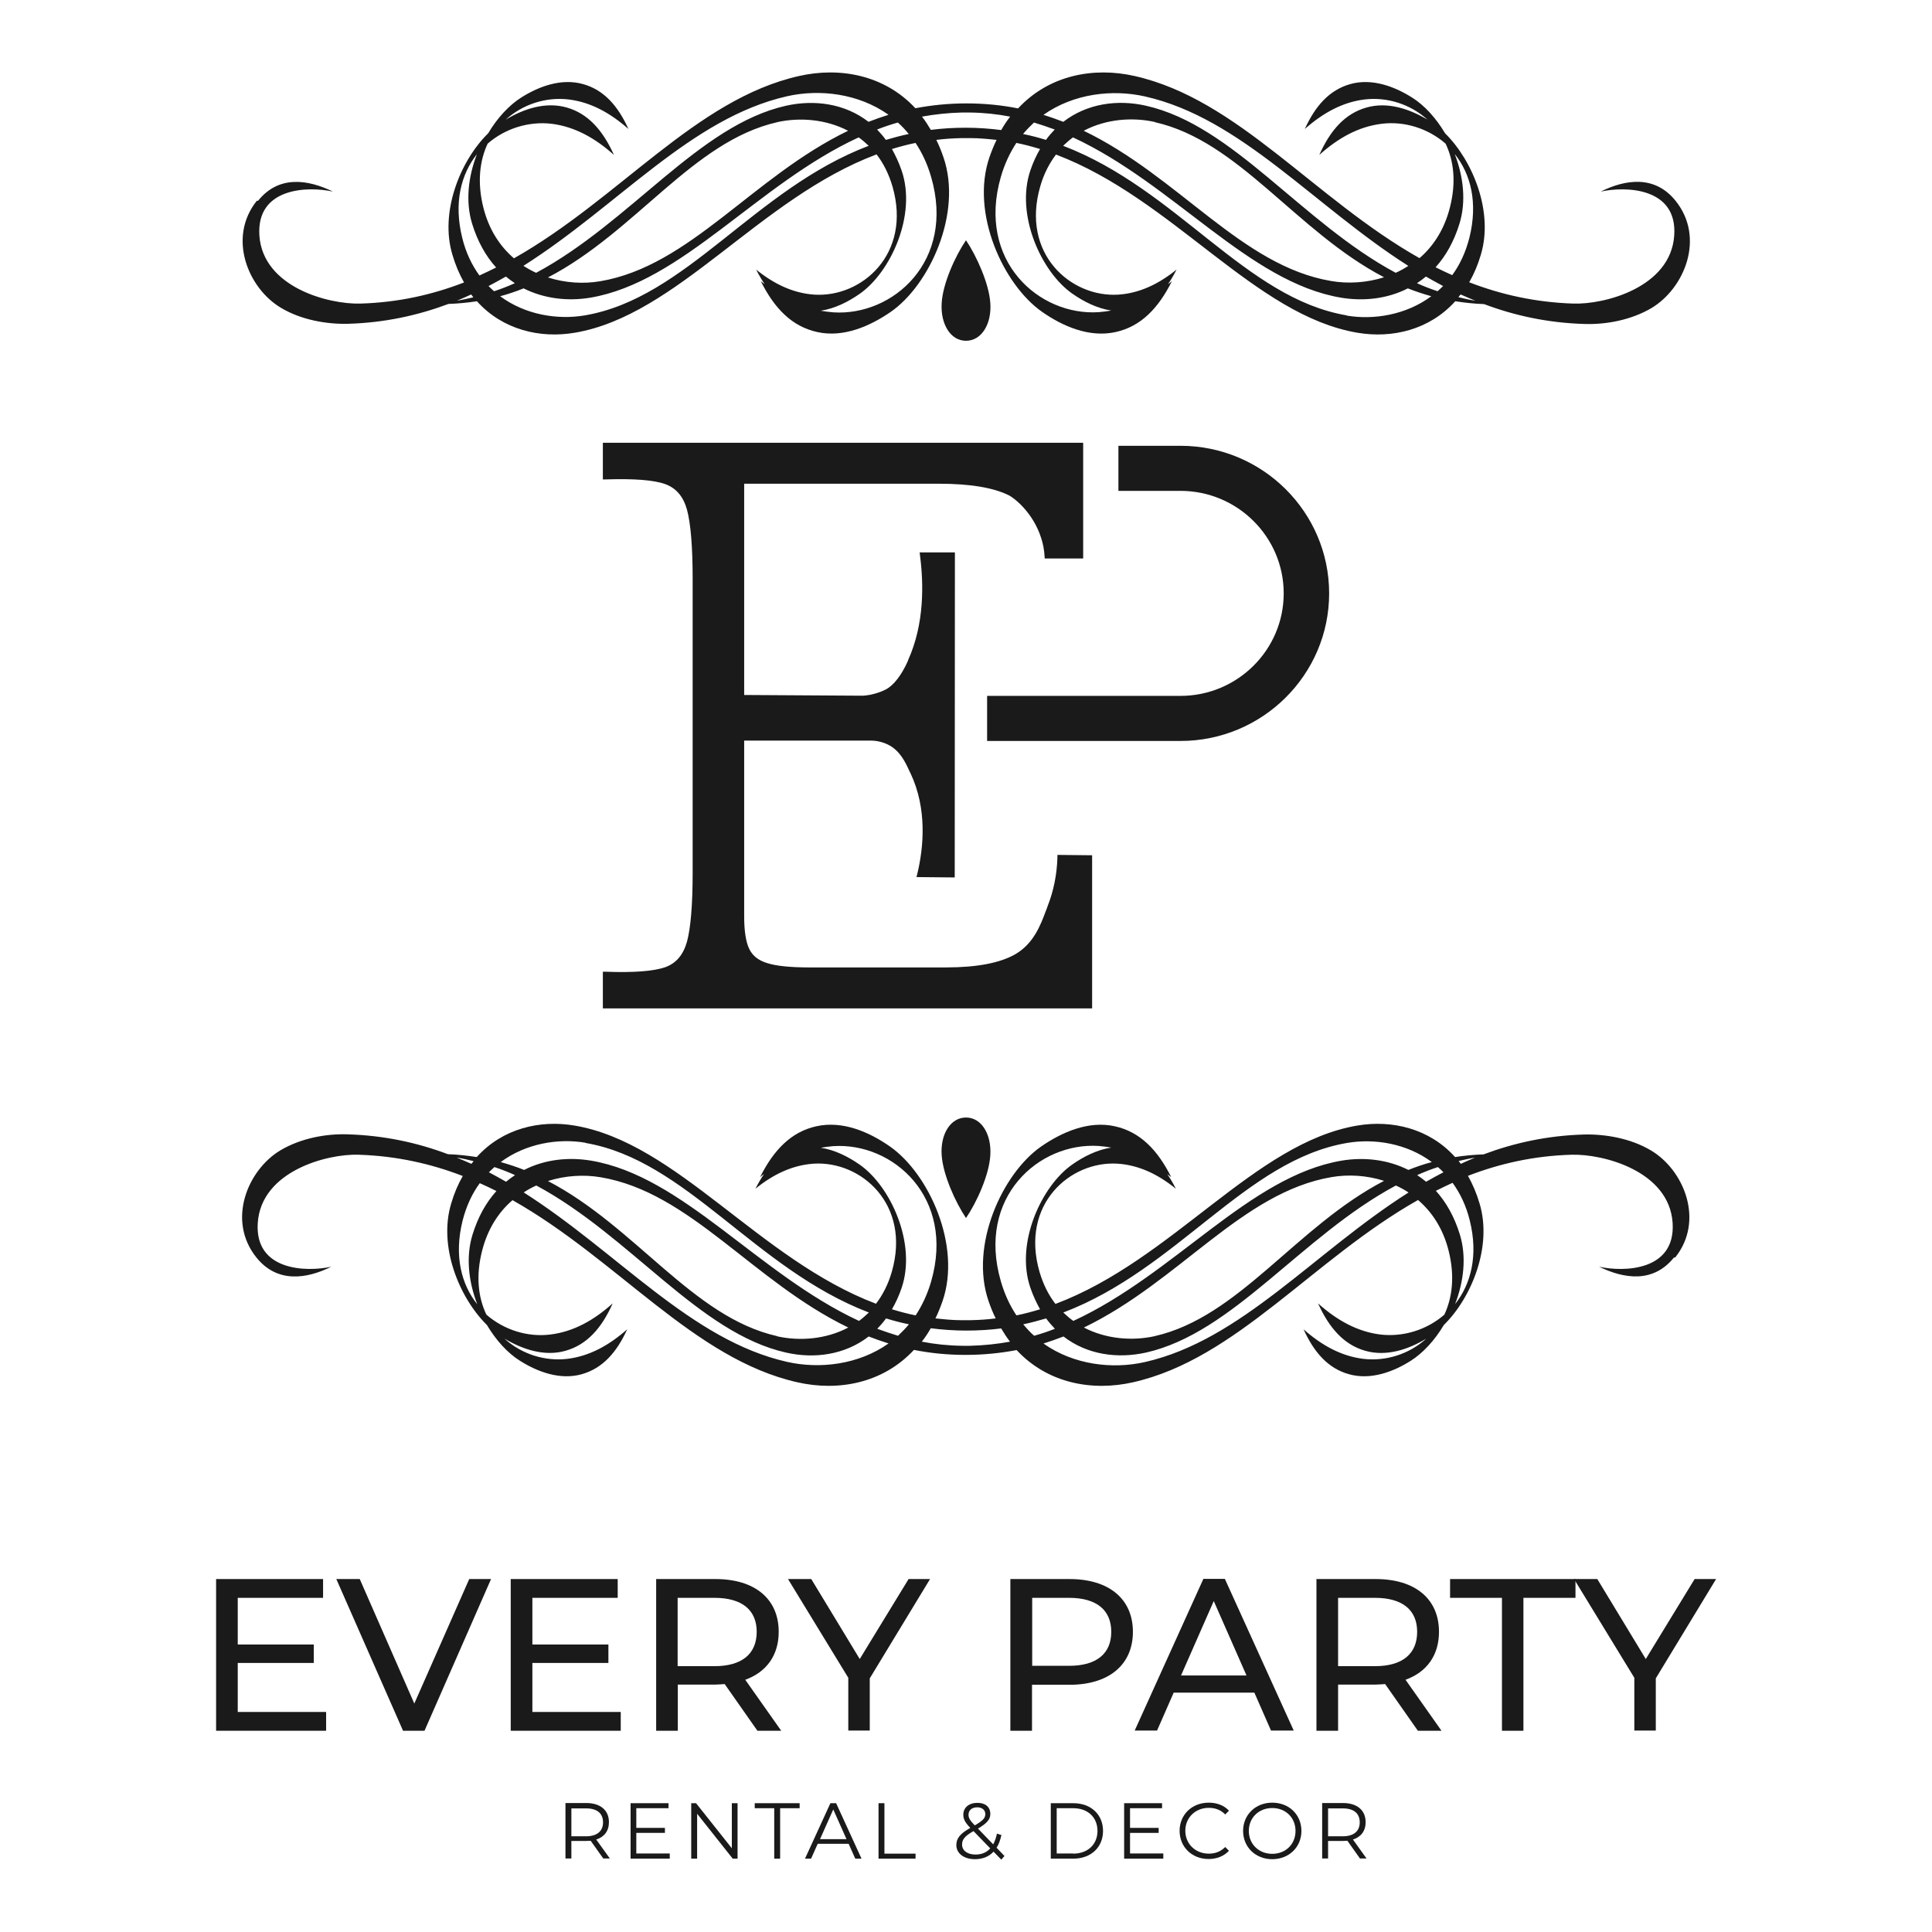
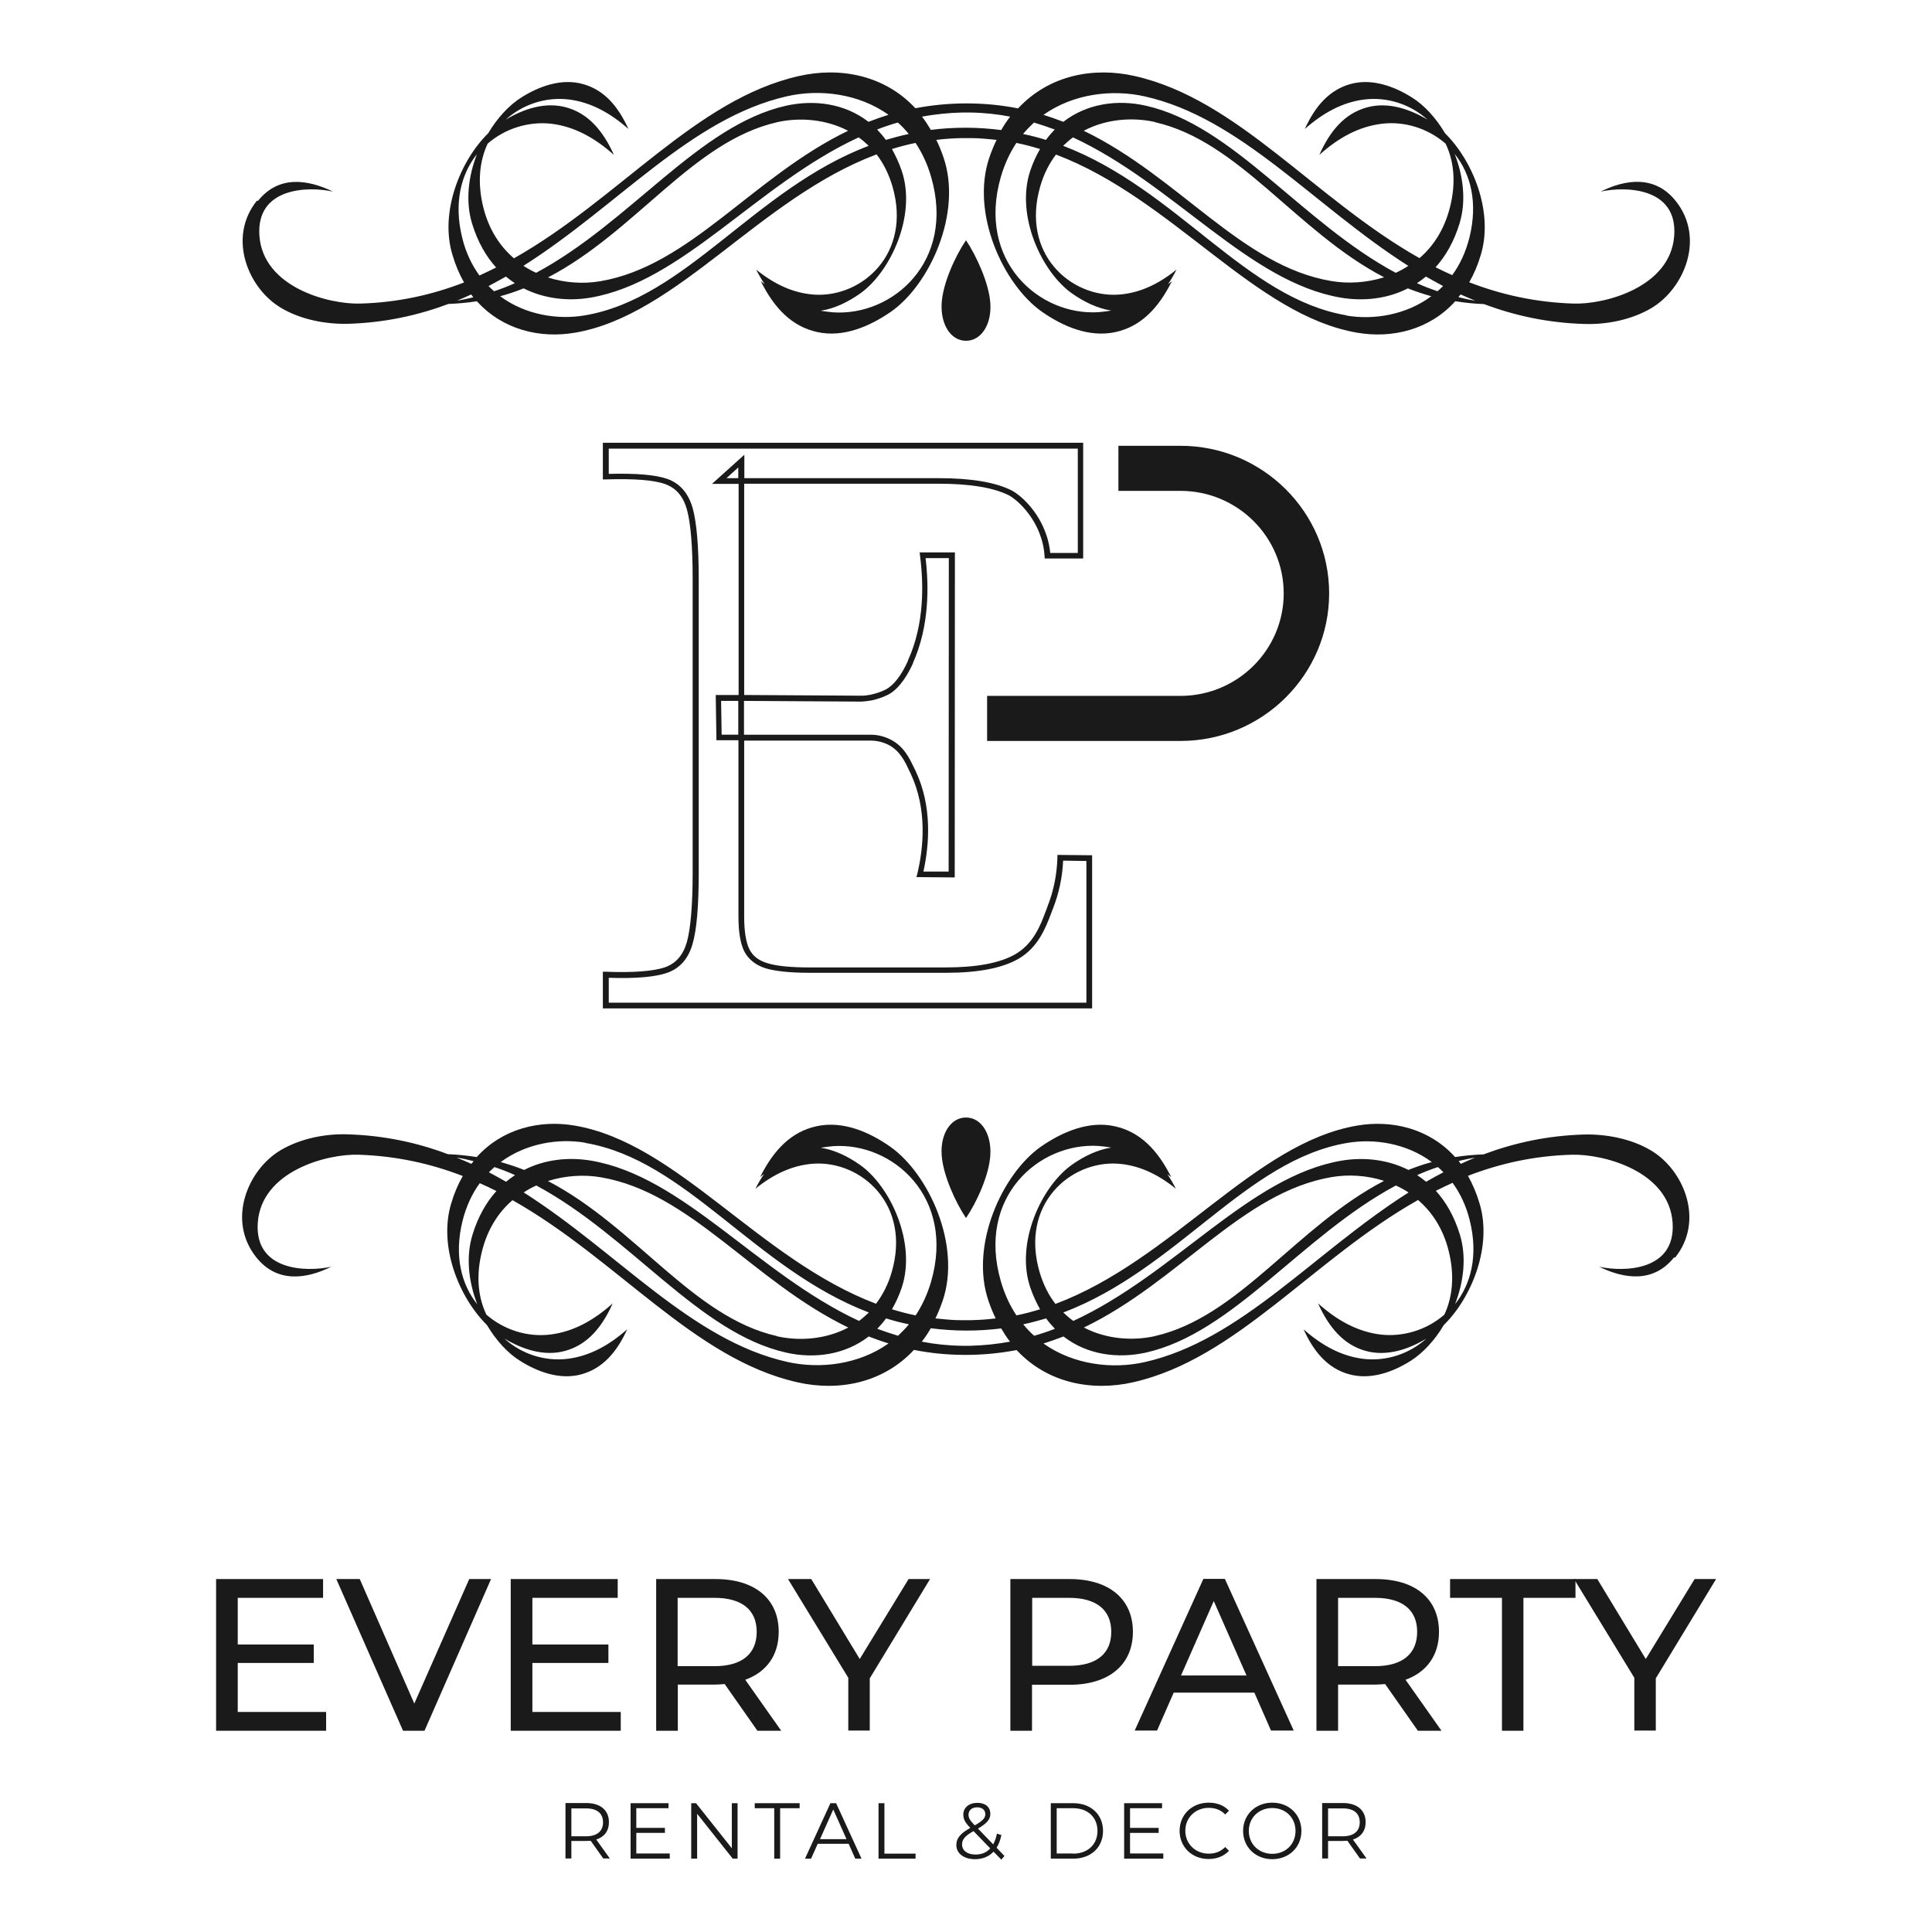
<svg xmlns="http://www.w3.org/2000/svg" id="Camada_1" viewBox="0 0 108 108">
  <defs>
    <style>      .cls-1 {        fill-rule: evenodd;      }      .cls-1, .cls-2 {        fill: #1a1a1a;      }    </style>
  </defs>
  <g>
    <path class="cls-2" d="M33.73,103.9l-.71-1c-.08,0-.16.01-.25.01h-.83v.98h-.33v-3.1h1.16c.79,0,1.27.4,1.27,1.07,0,.49-.26.83-.71.97l.76,1.06h-.36ZM33.71,101.87c0-.5-.33-.78-.95-.78h-.82v1.56h.82c.62,0,.95-.29.95-.78Z" />
    <path class="cls-2" d="M37.44,103.62v.28h-2.19v-3.1h2.12v.28h-1.8v1.1h1.6v.28h-1.6v1.15h1.87Z" />
    <path class="cls-2" d="M41.23,100.8v3.1h-.27l-1.99-2.51v2.51h-.33v-3.1h.27l2,2.52v-2.52h.32Z" />
    <path class="cls-2" d="M43.28,101.08h-1.09v-.28h2.51v.28h-1.09v2.82h-.33v-2.82Z" />
    <path class="cls-2" d="M47.44,103.07h-1.73l-.37.83h-.34l1.42-3.1h.32l1.42,3.1h-.35l-.37-.83ZM47.32,102.81l-.74-1.66-.74,1.66h1.49Z" />
    <path class="cls-2" d="M49.11,100.8h.33v2.82h1.74v.28h-2.07v-3.1Z" />
    <path class="cls-2" d="M55.97,103.95l-.43-.44c-.26.28-.62.42-1.04.42-.61,0-1.04-.32-1.04-.79,0-.37.21-.64.78-.96-.3-.31-.39-.5-.39-.74,0-.39.31-.66.79-.66.44,0,.72.23.72.62,0,.31-.19.52-.69.82l.85.88c.09-.16.16-.36.21-.6l.25.08c-.06.28-.15.52-.27.71l.44.46-.18.21ZM55.35,103.32l-.93-.96c-.5.28-.64.48-.64.75,0,.34.3.56.75.56.34,0,.62-.11.83-.35ZM54.14,101.44c0,.18.07.31.35.6.45-.26.59-.41.59-.63s-.17-.38-.45-.38c-.31,0-.49.17-.49.42Z" />
    <path class="cls-2" d="M58.74,100.8h1.26c.99,0,1.66.64,1.66,1.55s-.67,1.55-1.66,1.55h-1.26v-3.1ZM59.99,103.62c.82,0,1.36-.52,1.36-1.27s-.53-1.27-1.36-1.27h-.92v2.53h.92Z" />
    <path class="cls-2" d="M65.03,103.62v.28h-2.19v-3.1h2.12v.28h-1.79v1.1h1.6v.28h-1.6v1.15h1.86Z" />
    <path class="cls-2" d="M65.94,102.35c0-.91.69-1.58,1.63-1.58.45,0,.86.15,1.13.45l-.21.21c-.25-.26-.56-.37-.92-.37-.75,0-1.31.55-1.31,1.28s.56,1.28,1.31,1.28c.36,0,.66-.11.92-.37l.21.21c-.28.3-.68.46-1.14.46-.93,0-1.62-.67-1.62-1.58Z" />
    <path class="cls-2" d="M69.49,102.35c0-.9.69-1.58,1.63-1.58s1.63.67,1.63,1.58-.7,1.58-1.63,1.58-1.63-.67-1.63-1.58ZM72.42,102.35c0-.74-.55-1.28-1.3-1.28s-1.31.54-1.31,1.28.56,1.28,1.31,1.28,1.3-.54,1.3-1.28Z" />
    <path class="cls-2" d="M76.03,103.9l-.71-1c-.08,0-.16.01-.25.01h-.83v.98h-.33v-3.1h1.16c.79,0,1.27.4,1.27,1.07,0,.49-.26.83-.71.97l.76,1.06h-.36ZM76.01,101.87c0-.5-.33-.78-.95-.78h-.82v1.56h.82c.62,0,.95-.29.95-.78Z" />
  </g>
  <g>
    <path class="cls-2" d="M18.23,95.69v1.06h-6.15v-8.48h5.98v1.05h-4.77v2.61h4.25v1.03h-4.25v2.74h4.94Z" />
    <path class="cls-2" d="M27.45,88.27l-3.72,8.48h-1.2l-3.73-8.48h1.31l3.05,6.96,3.07-6.96h1.21Z" />
    <path class="cls-2" d="M34.7,95.69v1.06h-6.15v-8.48h5.98v1.05h-4.77v2.61h4.25v1.03h-4.25v2.74h4.94Z" />
    <path class="cls-2" d="M42.34,96.75l-1.83-2.61c-.17.01-.35.03-.53.03h-2.09v2.58h-1.21v-8.48h3.31c2.21,0,3.54,1.11,3.54,2.95,0,1.31-.68,2.25-1.87,2.68l2.01,2.85h-1.32ZM42.3,91.22c0-1.21-.81-1.9-2.36-1.9h-2.06v3.82h2.06c1.55,0,2.36-.7,2.36-1.92Z" />
    <path class="cls-2" d="M48.62,93.81v2.93h-1.2v-2.95l-3.37-5.52h1.3l2.71,4.47,2.73-4.47h1.2l-3.37,5.55Z" />
    <path class="cls-2" d="M63.33,91.22c0,1.84-1.34,2.96-3.54,2.96h-2.1v2.57h-1.21v-8.48h3.31c2.2,0,3.54,1.11,3.54,2.95ZM62.12,91.22c0-1.21-.81-1.9-2.36-1.9h-2.06v3.8h2.06c1.55,0,2.36-.69,2.36-1.9Z" />
    <path class="cls-2" d="M70.11,94.62h-4.5l-.93,2.12h-1.25l3.84-8.48h1.2l3.85,8.48h-1.27l-.93-2.12ZM69.68,93.66l-1.83-4.16-1.83,4.16h3.66Z" />
    <path class="cls-2" d="M79.26,96.75l-1.83-2.61c-.17.01-.35.03-.53.03h-2.1v2.58h-1.21v-8.48h3.31c2.21,0,3.54,1.11,3.54,2.95,0,1.31-.68,2.25-1.87,2.68l2.01,2.85h-1.32ZM79.22,91.22c0-1.21-.81-1.9-2.36-1.9h-2.06v3.82h2.06c1.55,0,2.36-.7,2.36-1.92Z" />
    <path class="cls-2" d="M83.97,89.32h-2.91v-1.05h7.01v1.05h-2.91v7.43h-1.2v-7.43Z" />
    <path class="cls-2" d="M92.56,93.81v2.93h-1.2v-2.95l-3.37-5.52h1.3l2.71,4.47,2.73-4.47h1.2l-3.37,5.55Z" />
  </g>
  <g>
    <path class="cls-1" d="M93.64,70.3c1.66-2.07.49-4.9-1.35-5.99-1.14-.68-2.56-.92-3.75-.89-2.05.06-3.9.47-5.61,1.11-.55.02-1.08.07-1.59.15-1.44-1.6-3.53-2.09-5.47-1.76-5.74.97-10.32,7.51-16.87,9.97-.38-.49-.68-1.08-.89-1.79-1.09-3.77,1.71-6.22,4.37-6.05,1.18.08,2.25.59,3.25,1.4-.15-.3-.31-.57-.48-.82.07.06.15.12.22.17-.76-1.52-1.74-2.53-3.15-2.84-1.47-.33-2.96.33-4.12,1.13-2.17,1.51-4.01,5.53-2.94,8.64.12.35.25.67.4.97-.47.06-.94.09-1.43.1-.16,0-.32,0-.48,0-.5,0-.98-.05-1.46-.1.15-.3.28-.63.4-.97,1.07-3.12-.78-7.13-2.94-8.64-1.16-.81-2.64-1.46-4.12-1.13-1.4.31-2.38,1.32-3.14,2.84.07-.06.15-.12.22-.17-.17.25-.33.52-.48.82,1-.81,2.07-1.32,3.25-1.4,2.66-.17,5.46,2.28,4.37,6.05-.2.7-.51,1.29-.88,1.78-6.53-2.47-11.11-8.99-16.85-9.96-1.94-.33-4.03.16-5.47,1.76-.52-.08-1.05-.14-1.61-.16-1.7-.64-3.56-1.05-5.61-1.11-1.19-.04-2.6.21-3.75.89-1.84,1.1-3.01,3.92-1.35,5.99,1.16,1.45,2.8,1.21,4.19.52-1.41.31-4.3.23-4.11-2.46.2-2.89,3.88-3.86,5.64-3.8,2.14.07,4.06.51,5.82,1.19-.26.45-.48.96-.65,1.54-.72,2.39.44,5.25,2,6.79.51.86,1.17,1.58,1.85,2,.98.62,2.24,1.09,3.45.75,1.16-.33,1.95-1.21,2.54-2.51-1.02.9-2.11,1.5-3.34,1.65-1.26.15-2.56-.26-3.52-1.13.99.59,2.22,1.02,3.41.68,1.21-.34,2.03-1.28,2.64-2.65-1.06.95-2.19,1.58-3.48,1.74-1.27.16-2.59-.25-3.58-1.11-.46-.96-.6-2.17-.24-3.57.31-1.23.93-2.17,1.7-2.83,5.88,3.32,10.15,8.88,15.92,10.18,2.29.52,4.78.06,6.52-1.81.9.18,1.86.28,2.88.28s1.96-.1,2.86-.27c1.73,1.86,4.22,2.32,6.51,1.8,5.77-1.3,10.05-6.87,15.93-10.19.78.67,1.4,1.6,1.71,2.84.35,1.4.21,2.61-.24,3.57-.99.86-2.31,1.26-3.58,1.11-1.28-.16-2.42-.79-3.48-1.74.62,1.37,1.44,2.31,2.64,2.65,1.19.34,2.42-.08,3.41-.68-.96.87-2.26,1.28-3.52,1.13-1.23-.15-2.32-.75-3.34-1.65.59,1.3,1.38,2.19,2.54,2.51,1.21.34,2.47-.13,3.45-.75.68-.43,1.34-1.14,1.85-2,1.56-1.53,2.72-4.4,2-6.79-.17-.58-.39-1.09-.65-1.55,1.76-.68,3.67-1.12,5.8-1.18,1.77-.05,5.44.91,5.64,3.8.18,2.69-2.7,2.77-4.11,2.46,1.4.68,3.03.93,4.19-.52ZM80.26,66.57c.31-.16.62-.3.94-.45.42.58.76,1.28.96,2.1.49,1.97.06,3.57-.82,4.68.48-1.24.65-2.63.27-3.88-.31-1.01-.77-1.82-1.35-2.46ZM79.72,66.06c-.16-.13-.33-.26-.5-.37.38-.17.76-.32,1.16-.45.11.09.21.19.31.29-.33.17-.65.35-.97.53ZM58.34,75.1c.38-.12.75-.25,1.11-.39,1.33,1.03,3.03,1.25,4.61.9,4.88-1.1,8.69-6.51,13.97-9.34.24.11.48.24.71.39-5.29,3.35-9.36,8.26-14.74,9.48-1.81.41-3.98.16-5.66-1.03ZM64.56,74.69c-1.26.28-2.72.17-3.97-.48,5.33-2.57,8.84-7.56,13.85-8.41.93-.16,1.96-.1,2.93.21-4.92,2.56-8.1,7.61-12.82,8.68ZM58.97,74.28c-.38.15-.77.28-1.16.39-.22-.19-.42-.41-.61-.64.44-.09.86-.21,1.28-.33.15.21.32.4.49.58ZM49.53,73.7c.42.13.84.24,1.28.33-.19.23-.4.44-.61.64-.39-.12-.78-.25-1.16-.39.17-.18.34-.37.49-.58ZM29.27,66.66c.23-.15.46-.28.71-.39,5.27,2.83,9.08,8.24,13.96,9.34,1.58.36,3.29.13,4.62-.9.36.14.73.27,1.11.39-1.68,1.19-3.85,1.44-5.67,1.03-5.37-1.21-9.44-6.11-14.72-9.47ZM43.44,74.69c-4.71-1.06-7.9-6.11-12.81-8.67.98-.31,2.02-.37,2.95-.21,5.01.84,8.51,5.83,13.84,8.4-1.25.66-2.72.77-3.98.49ZM28.29,66.06c-.32-.18-.64-.36-.96-.53.1-.1.21-.2.31-.29.39.13.78.28,1.15.45-.17.11-.34.24-.5.37ZM26.82,66.14c.32.14.63.29.93.44-.57.63-1.03,1.44-1.34,2.45-.38,1.25-.21,2.64.27,3.88-.89-1.11-1.31-2.71-.82-4.68.21-.82.54-1.52.96-2.09ZM26.48,64.9c-.04.05-.08.11-.13.16-.27-.12-.55-.24-.82-.35.32.05.64.12.95.2ZM32.72,63.89c5.66.96,9.47,7.04,15.85,9.48-.18.17-.36.33-.55.47-5.65-2.62-9.83-8.09-14.98-8.96-1.26-.21-2.59-.07-3.74.52-.42-.17-.86-.31-1.31-.44,1.4-1.04,3.21-1.34,4.74-1.08ZM51.18,73.53c-.45-.09-.89-.21-1.32-.34.21-.36.39-.75.54-1.19.85-2.49-.62-5.7-2.35-6.9-.63-.44-1.38-.82-2.17-.94.23-.04.46-.07.7-.09,3.33-.22,6.83,2.86,5.47,7.57-.21.72-.51,1.35-.87,1.9ZM55.96,74.25c.16.27.32.52.5.75-.71.13-1.45.21-2.22.23-.15,0-.31,0-.46,0-.78-.01-1.53-.09-2.25-.23.18-.23.35-.48.5-.75.63.08,1.29.13,1.98.13s1.33-.04,1.95-.12ZM58.14,73.19c-.43.13-.87.25-1.32.34-.36-.54-.66-1.17-.87-1.9-1.37-4.71,2.14-7.79,5.47-7.57.24.02.47.05.7.09-.79.12-1.54.5-2.17.94-1.73,1.2-3.21,4.41-2.35,6.9.15.44.34.84.54,1.2ZM80.04,64.96c-.45.12-.89.27-1.31.44-1.15-.58-2.47-.73-3.73-.52-5.15.87-9.34,6.35-15,8.96-.2-.14-.38-.3-.56-.47,6.39-2.43,10.2-8.52,15.87-9.48,1.53-.26,3.33.03,4.73,1.07ZM82.46,64.71c-.27.11-.54.23-.8.35-.04-.05-.08-.1-.12-.16.3-.07.61-.14.93-.19Z" />
    <path class="cls-1" d="M52.64,64.57c.07,1.1.77,2.64,1.36,3.52.6-.88,1.3-2.42,1.36-3.52.07-1.16-.49-2.1-1.36-2.1s-1.44.94-1.36,2.1Z" />
    <g>
      <g>
-         <path class="cls-2" d="M40.41,56.21h-6.55v-1.73c1.59.06,2.72-.03,3.38-.27.66-.23,1.1-.74,1.32-1.52.22-.78.33-2.09.33-3.93v-16.39c0-1.84-.11-3.15-.33-3.93-.22-.78-.66-1.29-1.32-1.52-.66-.23-1.78-.32-3.38-.27v-1.73h6.14c6.8,0,13.6,0,20.4,0v6.15c-.62,0-1.23,0-1.85,0-.02-.25-.06-.6-.19-1-.45-1.45-1.51-2.31-1.87-2.49-.89-.45-2.23-.68-4.01-.68h-12.27l1.24-1.11v25.45c0,.85.1,1.48.31,1.89.21.41.57.7,1.09.86.52.16,1.32.25,2.39.25h7.66c1.76,0,3.07-.25,3.95-.76,1.18-.68,1.55-1.94,1.87-2.76.44-1.12.54-2.12.56-2.76.54,0,1.08.01,1.62.02,0,2.75,0,5.49,0,8.24h-20.48ZM51.42,48.87c.26-1.11.66-3.49-.39-5.72-.24-.51-.54-1.29-1.34-1.69-.4-.2-.78-.23-1.04-.24-2.82,0-5.64,0-8.45,0-.01-.74-.03-1.47-.04-2.21,2.67.02,5.33.03,8,.05.13,0,.3-.02.5-.05,0,0,.49-.09.93-.32.77-.4,1.26-1.57,1.32-1.71.99-2.2.85-4.59.67-5.94.54,0,1.09,0,1.63,0,0,5.95,0,11.9-.01,17.85-.59,0-1.19-.01-1.78-.02Z" />
        <path class="cls-2" d="M61.04,56.37h-27.34v-2.05h.16c1.56.06,2.68-.03,3.32-.25.61-.22,1.01-.68,1.22-1.42.21-.77.32-2.07.32-3.89v-16.39c0-1.81-.11-3.12-.32-3.89-.21-.74-.61-1.2-1.22-1.42-.64-.23-1.75-.31-3.32-.26h-.16s0-2.05,0-2.05h26.85v6.47h-2.15s-.01-.15-.01-.15c-.02-.33-.08-.66-.18-.97-.46-1.47-1.53-2.26-1.79-2.4-.87-.44-2.19-.66-3.94-.66h-10.88v11.81l6.57.04c.15,0,.31-.02.47-.05,0,0,.48-.09.88-.3.44-.23.88-.8,1.24-1.61v-.02c.93-2.05.87-4.31.67-5.85l-.02-.18h1.97s-.01,18.17-.01,18.17l-2.14-.02.05-.19c.35-1.46.56-3.62-.38-5.61l-.07-.14c-.22-.48-.52-1.14-1.2-1.47-.29-.14-.62-.22-.97-.22h-7.06s0,9.84,0,9.84c0,.82.1,1.44.29,1.82.19.38.51.63,1,.78.5.16,1.29.24,2.34.24h7.66c1.72,0,3.02-.25,3.87-.74,1.01-.59,1.4-1.6,1.7-2.41.04-.09.07-.18.1-.27.34-.86.52-1.77.55-2.71v-.16s1.94.02,1.94.02v8.55ZM34.02,56.05h26.71v-7.92s-1.3-.02-1.3-.02c-.04.92-.23,1.81-.56,2.66-.03.08-.07.17-.1.26-.31.82-.73,1.93-1.84,2.57-.9.52-2.26.78-4.03.78h-7.66c-1.08,0-1.9-.09-2.44-.25-.56-.18-.96-.5-1.19-.94-.22-.44-.33-1.08-.33-1.97v-9.84h-1.23s-.04-2.53-.04-2.53h1.28s0-11.8,0-11.8h-1.49l1.81-1.63v1.31h10.88c1.8,0,3.18.23,4.09.7.35.18,1.47,1.04,1.95,2.59.09.29.15.59.18.89h1.54s0-5.83,0-5.83h-20.24s-5.98,0-5.98,0v1.41c1.54-.04,2.61.05,3.27.28.71.25,1.18.8,1.42,1.63.22.79.34,2.13.34,3.98v16.39c0,1.84-.11,3.18-.34,3.98-.23.83-.71,1.38-1.42,1.63-.66.23-1.73.33-3.27.28v1.41ZM51.61,48.72h1.42s.01-17.52.01-17.52h-1.3c.19,1.58.21,3.81-.7,5.85v.02c-.23.51-.71,1.41-1.39,1.76-.45.23-.95.33-.97.33-.17.03-.35.05-.52.06l-6.57-.04v1.89h7.06c.4,0,.77.09,1.11.26.78.38,1.1,1.1,1.35,1.62l.07.14c.94,1.99.77,4.12.44,5.63ZM40.35,41.07h.92s0-1.89,0-1.89h-.96s.03,1.89.03,1.89ZM40.61,26.73h.66v-.6l-.66.6Z" />
      </g>
      <path class="cls-2" d="M65.99,24.92h-3.47v2.52h3.47c3.18,0,5.77,2.57,5.77,5.73s-2.59,5.73-5.77,5.73h-10.81v2.52h10.81c4.58,0,8.31-3.7,8.31-8.25s-3.73-8.25-8.31-8.25Z" />
    </g>
    <path class="cls-1" d="M14.36,11.22c-1.66,2.07-.49,4.9,1.35,5.99,1.14.68,2.56.92,3.75.89,2.05-.06,3.9-.47,5.61-1.11.55-.02,1.08-.07,1.59-.15,1.44,1.6,3.53,2.09,5.47,1.76,5.74-.97,10.32-7.51,16.87-9.97.38.49.68,1.08.89,1.79,1.09,3.77-1.71,6.22-4.37,6.05-1.18-.08-2.25-.59-3.25-1.4.15.3.31.57.48.82-.07-.06-.15-.12-.22-.17.76,1.52,1.74,2.53,3.15,2.84,1.47.33,2.96-.33,4.12-1.13,2.17-1.51,4.01-5.53,2.94-8.64-.12-.35-.25-.67-.4-.97.47-.06.94-.09,1.43-.1.16,0,.32,0,.48,0,.5,0,.98.05,1.46.1-.15.3-.28.63-.4.97-1.07,3.12.78,7.13,2.94,8.64,1.16.81,2.64,1.46,4.12,1.13,1.4-.31,2.38-1.32,3.14-2.84-.07.06-.15.12-.22.17.17-.25.33-.52.48-.82-1,.81-2.07,1.32-3.25,1.4-2.66.17-5.46-2.28-4.37-6.05.2-.7.51-1.29.88-1.78,6.53,2.47,11.11,8.99,16.85,9.96,1.94.33,4.03-.16,5.47-1.76.52.08,1.05.14,1.61.16,1.7.64,3.56,1.05,5.61,1.11,1.19.04,2.6-.21,3.75-.89,1.84-1.1,3.01-3.92,1.35-5.99-1.16-1.45-2.8-1.21-4.19-.52,1.41-.31,4.3-.23,4.11,2.46-.2,2.89-3.88,3.86-5.64,3.8-2.14-.07-4.06-.51-5.82-1.19.26-.45.48-.96.65-1.54.72-2.39-.44-5.25-2-6.79-.51-.86-1.17-1.58-1.85-2-.98-.62-2.24-1.09-3.45-.75-1.16.33-1.95,1.21-2.54,2.51,1.02-.9,2.11-1.5,3.34-1.65,1.26-.15,2.56.26,3.52,1.13-.99-.59-2.22-1.02-3.41-.68-1.21.34-2.03,1.28-2.64,2.65,1.06-.95,2.19-1.58,3.48-1.74,1.27-.16,2.59.25,3.58,1.11.46.96.6,2.17.24,3.57-.31,1.23-.93,2.17-1.7,2.83-5.88-3.32-10.15-8.88-15.92-10.18-2.29-.52-4.78-.06-6.52,1.81-.9-.18-1.86-.28-2.88-.28s-1.96.1-2.86.27c-1.73-1.86-4.22-2.32-6.51-1.8-5.77,1.3-10.05,6.87-15.93,10.19-.78-.67-1.4-1.6-1.71-2.84-.35-1.4-.21-2.61.24-3.57.99-.86,2.31-1.26,3.58-1.11,1.28.16,2.42.79,3.48,1.74-.62-1.37-1.44-2.31-2.64-2.65-1.19-.34-2.42.08-3.41.68.96-.87,2.26-1.28,3.52-1.13,1.23.15,2.32.75,3.34,1.65-.59-1.3-1.38-2.19-2.54-2.51-1.21-.34-2.47.13-3.45.75-.68.43-1.34,1.14-1.85,2-1.56,1.53-2.72,4.4-2,6.79.17.58.39,1.09.65,1.55-1.76.68-3.67,1.12-5.8,1.18-1.77.05-5.44-.91-5.64-3.8-.18-2.69,2.7-2.77,4.11-2.46-1.4-.68-3.03-.93-4.19.52ZM27.74,14.95c-.31.16-.62.3-.94.45-.42-.58-.76-1.28-.96-2.1-.49-1.97-.06-3.57.82-4.68-.48,1.24-.65,2.63-.27,3.88.31,1.01.77,1.82,1.35,2.46ZM28.28,15.46c.16.13.33.26.5.37-.38.17-.76.32-1.16.45-.11-.09-.21-.19-.31-.29.33-.17.65-.35.97-.53ZM49.66,6.42c-.38.12-.75.25-1.11.39-1.33-1.03-3.03-1.25-4.61-.9-4.88,1.1-8.69,6.51-13.97,9.34-.24-.11-.48-.24-.71-.39,5.29-3.35,9.36-8.26,14.74-9.48,1.81-.41,3.98-.16,5.66,1.03ZM43.44,6.83c1.26-.28,2.72-.17,3.97.48-5.33,2.57-8.84,7.56-13.85,8.41-.93.16-1.96.1-2.93-.21,4.92-2.56,8.1-7.61,12.82-8.68ZM49.03,7.24c.38-.15.77-.28,1.16-.39.22.19.42.41.61.64-.44.09-.86.21-1.28.33-.15-.21-.32-.4-.49-.58ZM58.47,7.82c-.42-.13-.84-.24-1.28-.33.19-.23.4-.44.61-.64.39.12.78.25,1.16.39-.17.18-.34.37-.49.58ZM78.73,14.86c-.23.15-.46.28-.71.39-5.27-2.83-9.08-8.24-13.96-9.34-1.58-.36-3.29-.13-4.62.9-.36-.14-.73-.27-1.11-.39,1.68-1.19,3.85-1.44,5.67-1.03,5.37,1.21,9.44,6.11,14.72,9.47ZM64.56,6.83c4.71,1.06,7.9,6.11,12.81,8.67-.98.31-2.02.37-2.95.21-5.01-.84-8.51-5.83-13.84-8.4,1.25-.66,2.72-.77,3.98-.49ZM79.71,15.46c.32.18.64.36.96.53-.1.1-.21.2-.31.29-.39-.13-.78-.28-1.15-.45.17-.11.34-.24.5-.37ZM81.18,15.38c-.32-.14-.63-.29-.93-.44.57-.63,1.03-1.44,1.34-2.45.38-1.25.21-2.64-.27-3.88.89,1.11,1.31,2.71.82,4.68-.21.82-.54,1.52-.96,2.09ZM81.52,16.62c.04-.05.08-.11.13-.16.27.12.55.24.82.35-.32-.05-.64-.12-.95-.2ZM75.28,17.63c-5.66-.96-9.47-7.04-15.85-9.48.18-.17.36-.33.55-.47,5.65,2.62,9.83,8.09,14.98,8.96,1.26.21,2.59.07,3.74-.52.42.17.86.31,1.31.44-1.4,1.04-3.21,1.34-4.74,1.08ZM56.82,7.99c.45.09.89.21,1.32.34-.21.36-.39.75-.54,1.19-.85,2.49.62,5.7,2.35,6.9.63.44,1.38.82,2.17.94-.23.04-.46.07-.7.09-3.33.22-6.83-2.86-5.47-7.57.21-.72.51-1.35.87-1.9ZM52.04,7.27c-.16-.27-.32-.52-.5-.75.71-.13,1.45-.21,2.22-.23.15,0,.31,0,.46,0,.78.01,1.53.09,2.25.23-.18.23-.35.48-.5.75-.63-.08-1.29-.13-1.98-.13s-1.33.04-1.95.12ZM49.86,8.33c.43-.13.87-.25,1.32-.34.36.54.66,1.17.87,1.9,1.37,4.71-2.14,7.79-5.47,7.57-.24-.02-.47-.05-.7-.09.79-.12,1.54-.5,2.17-.94,1.73-1.2,3.21-4.41,2.35-6.9-.15-.44-.34-.84-.54-1.2ZM27.96,16.56c.45-.12.89-.27,1.31-.44,1.15.58,2.47.73,3.73.52,5.15-.87,9.34-6.35,15-8.96.2.14.38.3.56.47-6.39,2.43-10.2,8.52-15.87,9.48-1.53.26-3.33-.03-4.73-1.07ZM25.54,16.81c.27-.11.54-.23.8-.35.04.05.08.1.12.16-.3.07-.61.14-.93.19Z" />
    <path class="cls-1" d="M55.36,16.95c-.07-1.1-.77-2.64-1.36-3.52-.6.88-1.3,2.42-1.36,3.52-.07,1.16.49,2.1,1.36,2.1s1.44-.94,1.36-2.1Z" />
  </g>
</svg>